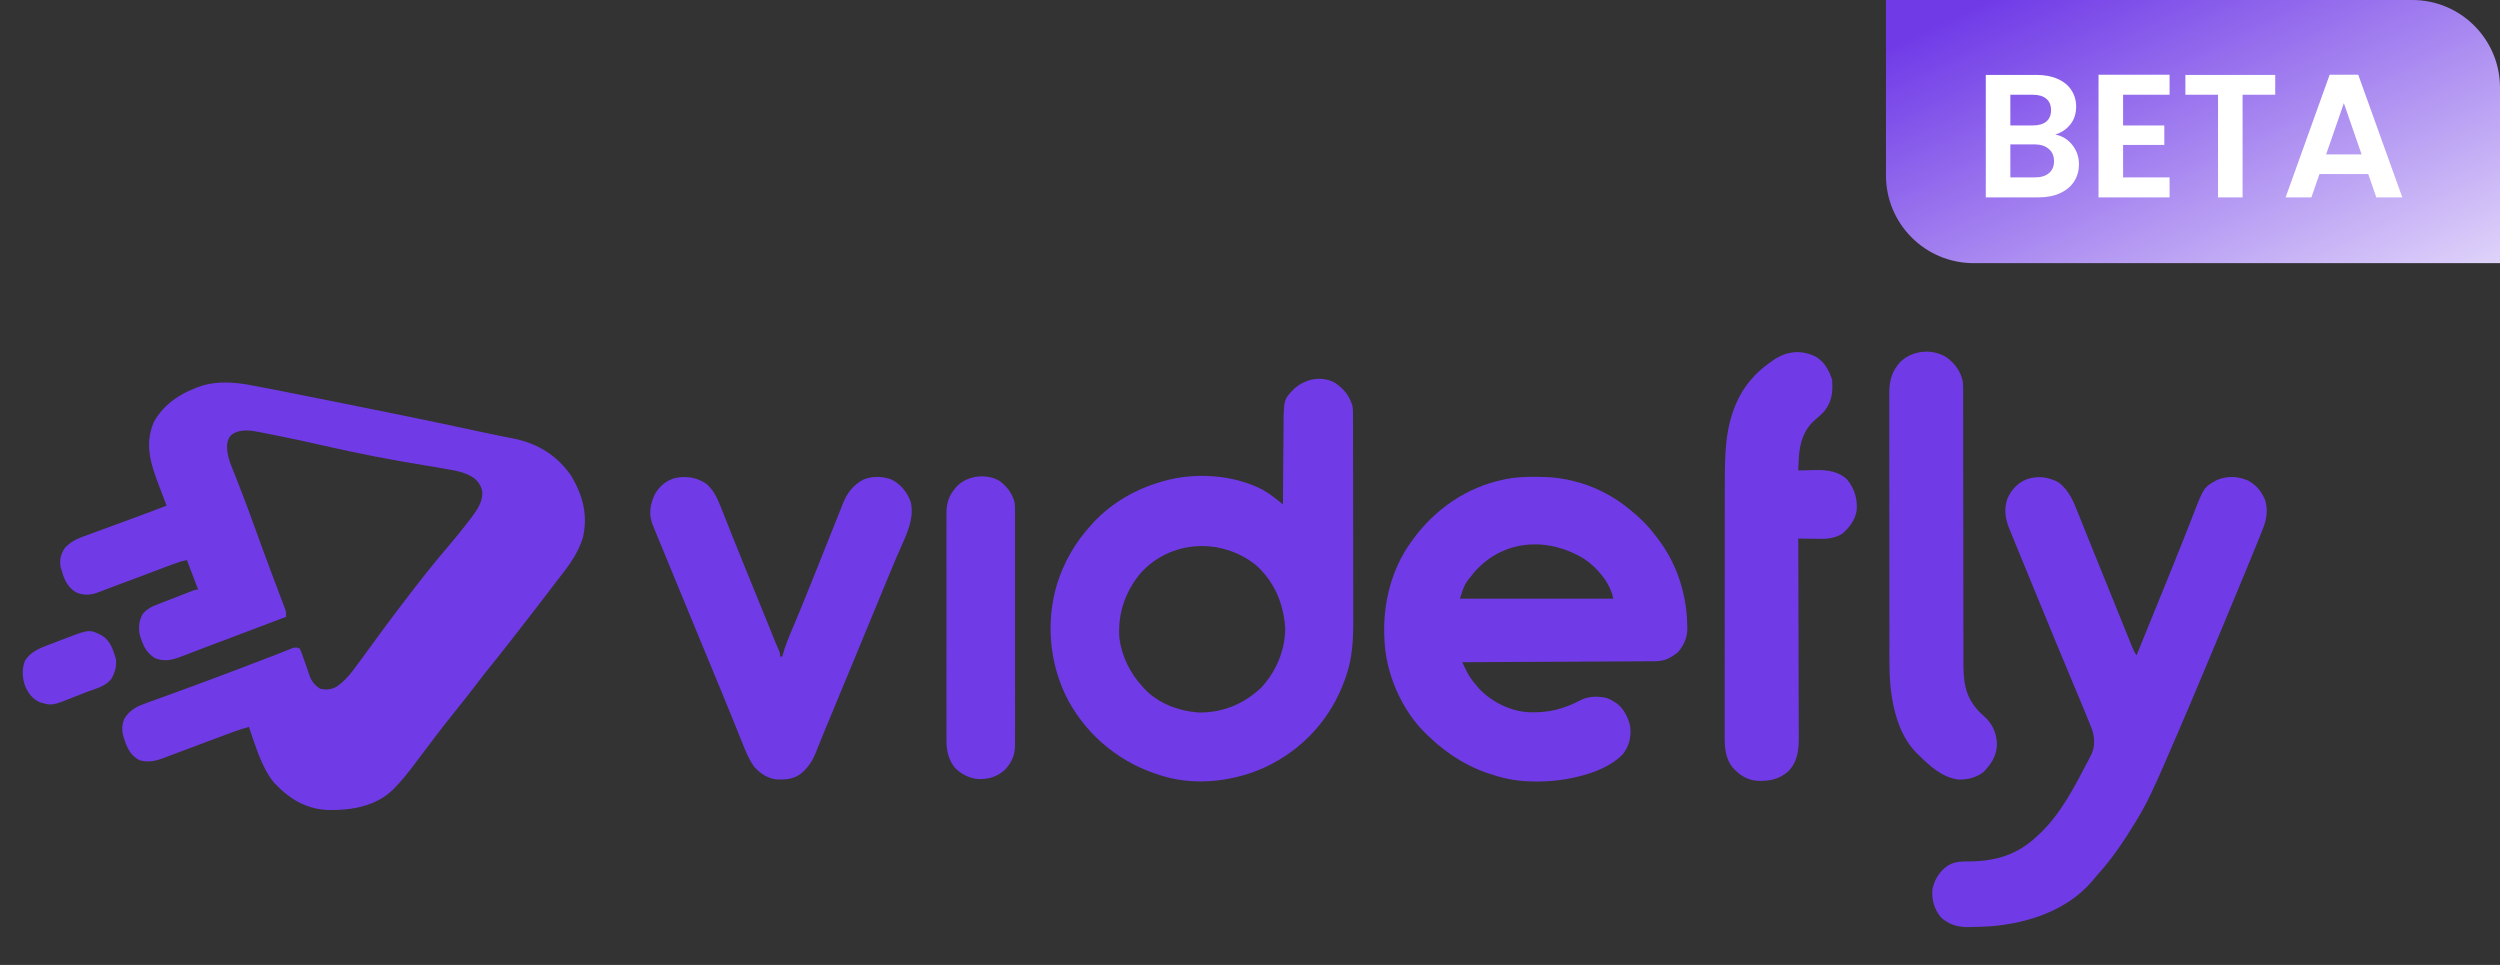
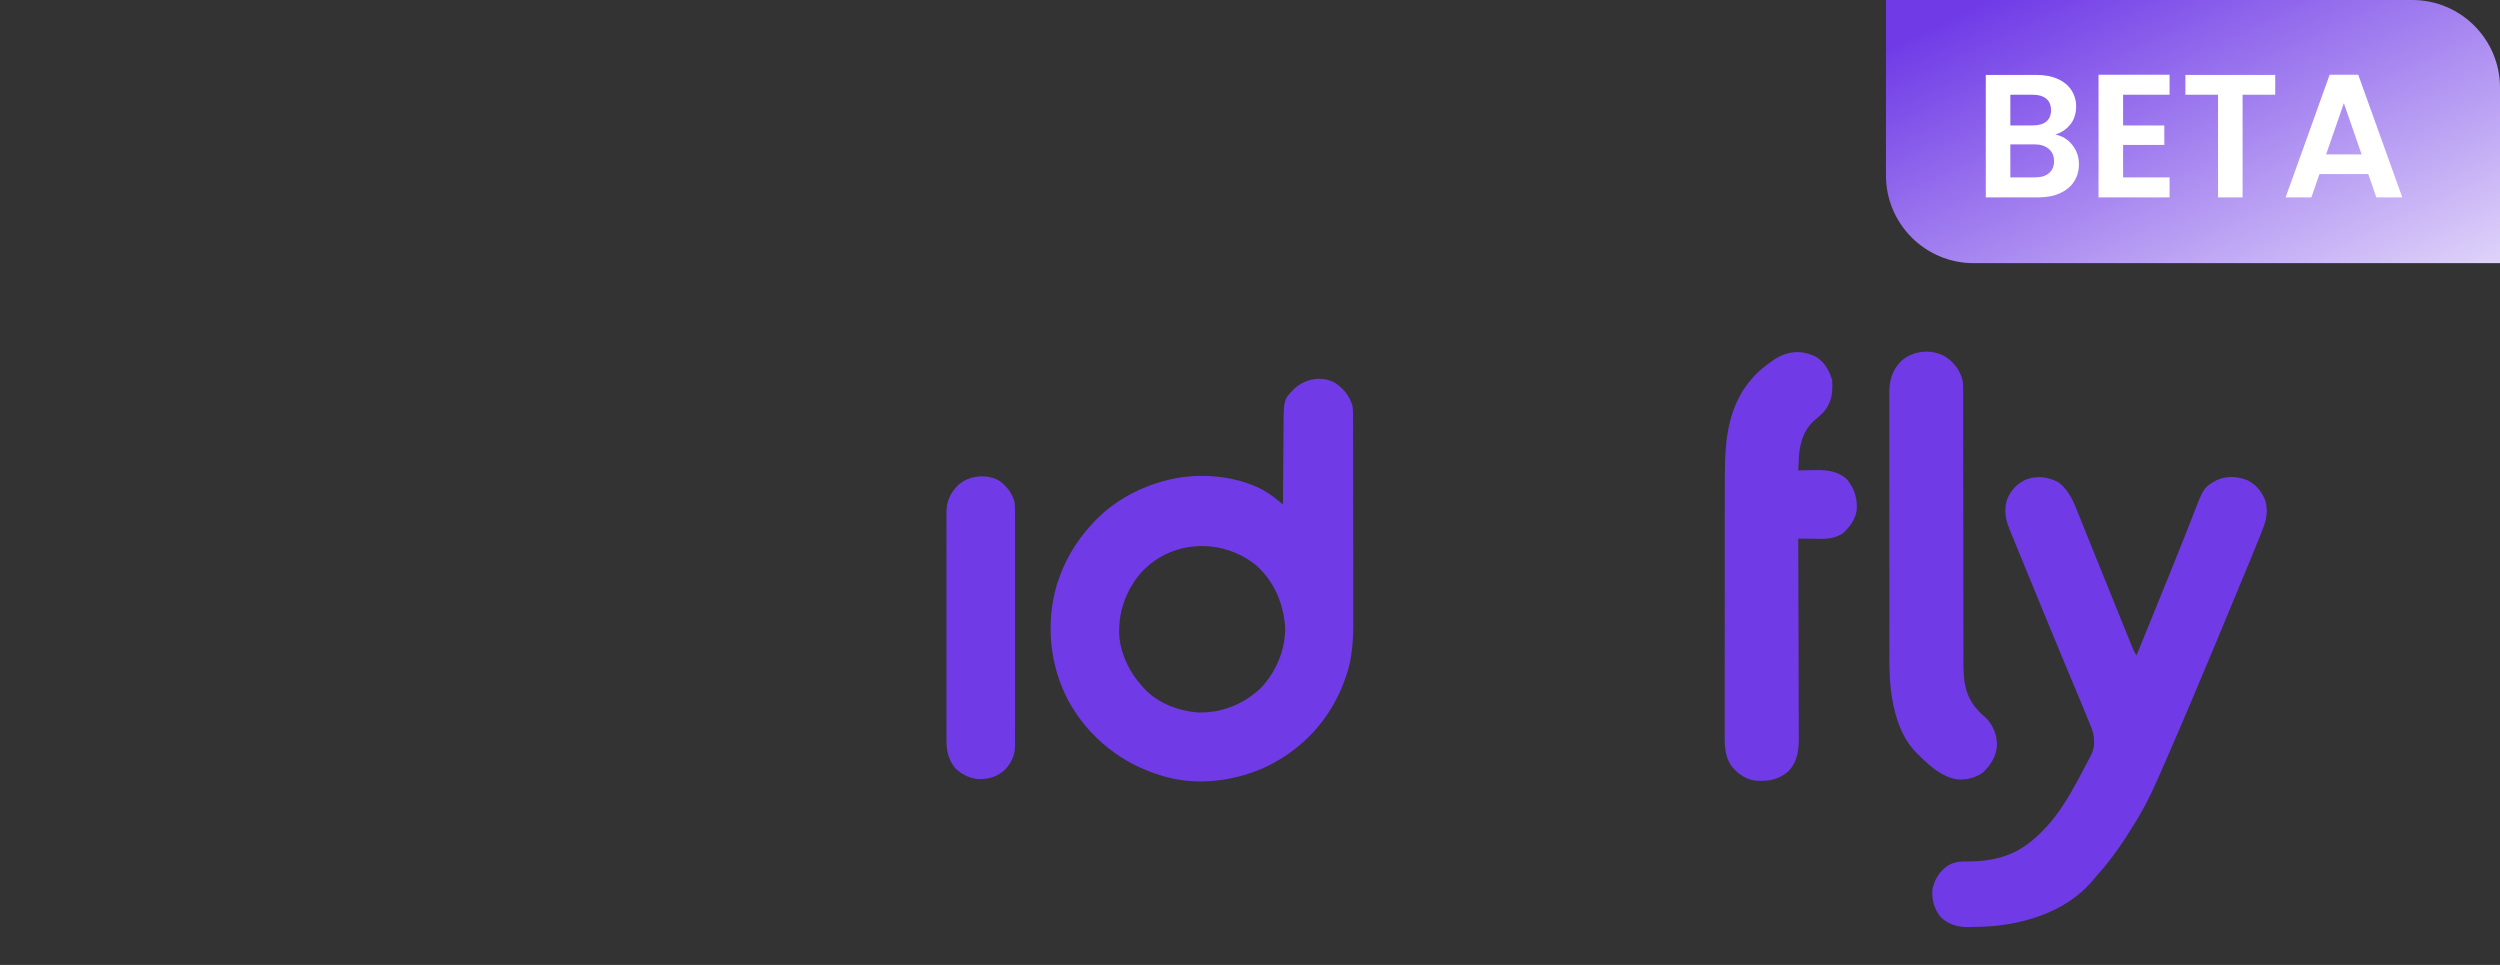
<svg xmlns="http://www.w3.org/2000/svg" width="114" height="44" viewBox="0 0 114 44" fill="none">
  <rect x="0" y="0" width="114" height="44" fill="#333333" stroke="none" />
-   <path d="M11.378 17.555C11.428 17.564 11.479 17.574 11.531 17.583C12.16 17.699 12.787 17.824 13.414 17.949C13.514 17.969 13.613 17.988 13.712 18.008C14.098 18.085 14.484 18.162 14.87 18.239C15.053 18.276 15.235 18.312 15.417 18.348C17.558 18.776 19.697 19.21 21.831 19.673C22.158 19.744 22.486 19.813 22.814 19.878C22.882 19.891 22.949 19.905 23.017 19.919C23.142 19.943 23.267 19.968 23.392 19.992C24.507 20.215 25.406 20.76 26.056 21.711C26.575 22.592 26.82 23.503 26.578 24.52C26.345 25.284 25.875 25.877 25.388 26.495C25.238 26.687 25.091 26.881 24.945 27.076C24.457 27.718 23.963 28.354 23.467 28.988C23.376 29.105 23.285 29.221 23.194 29.338C22.942 29.663 22.687 29.984 22.428 30.303C22.183 30.605 21.944 30.911 21.709 31.221C21.373 31.663 21.029 32.097 20.68 32.528C20.391 32.884 20.111 33.246 19.835 33.611C19.769 33.698 19.704 33.785 19.638 33.871C19.585 33.941 19.585 33.941 19.532 34.012C19.46 34.107 19.388 34.202 19.315 34.297C19.164 34.498 19.012 34.698 18.861 34.899C18.602 35.244 18.334 35.577 18.035 35.888C18 35.925 17.965 35.962 17.929 35.999C17.138 36.766 16.041 36.952 14.986 36.937C13.96 36.903 13.177 36.421 12.492 35.685C11.913 34.975 11.65 33.994 11.351 33.146C10.892 33.273 10.449 33.441 10.004 33.609C9.925 33.639 9.845 33.668 9.766 33.698C9.558 33.776 9.35 33.854 9.142 33.932C8.888 34.028 8.635 34.123 8.381 34.218C8.184 34.291 7.987 34.365 7.79 34.439C7.754 34.453 7.718 34.466 7.681 34.48C7.584 34.517 7.486 34.553 7.389 34.59C7.056 34.714 6.702 34.773 6.354 34.663C5.926 34.433 5.787 34.078 5.641 33.636C5.554 33.32 5.541 33.078 5.672 32.774C5.92 32.351 6.287 32.193 6.732 32.036C6.817 32.005 6.817 32.005 6.904 31.974C7.091 31.905 7.278 31.838 7.465 31.771C7.596 31.724 7.727 31.676 7.858 31.628C7.925 31.604 7.992 31.579 8.059 31.555C8.11 31.537 8.11 31.537 8.161 31.518C8.264 31.48 8.366 31.443 8.469 31.406C9.126 31.167 9.78 30.921 10.434 30.674C10.617 30.605 10.799 30.536 10.982 30.467C11.479 30.279 11.977 30.09 12.472 29.897C12.544 29.869 12.615 29.841 12.687 29.813C12.811 29.765 12.934 29.716 13.057 29.666C13.109 29.646 13.161 29.626 13.214 29.605C13.257 29.588 13.3 29.571 13.344 29.553C13.48 29.518 13.54 29.509 13.665 29.576C13.736 29.715 13.736 29.715 13.799 29.9C13.811 29.932 13.823 29.965 13.835 29.999C13.872 30.103 13.908 30.208 13.944 30.313C13.98 30.417 14.016 30.521 14.053 30.625C14.087 30.72 14.12 30.815 14.152 30.91C14.257 31.133 14.394 31.278 14.603 31.406C14.877 31.469 15.091 31.447 15.343 31.316C15.764 31.033 16.044 30.653 16.338 30.248C16.395 30.171 16.452 30.094 16.509 30.017C16.662 29.81 16.813 29.602 16.965 29.394C17.401 28.794 17.839 28.197 18.292 27.609C18.355 27.526 18.419 27.444 18.482 27.36C19.091 26.562 19.709 25.769 20.362 25.006C20.736 24.57 21.098 24.126 21.445 23.667C21.471 23.634 21.497 23.6 21.523 23.565C21.774 23.231 22.014 22.869 21.994 22.435C21.943 22.147 21.816 21.956 21.586 21.779C21.274 21.579 20.95 21.495 20.588 21.429C20.552 21.422 20.516 21.416 20.479 21.409C20.166 21.351 19.851 21.299 19.536 21.248C17.921 20.986 16.314 20.68 14.72 20.311C14.048 20.156 13.374 20.011 12.698 19.876C12.594 19.856 12.489 19.835 12.385 19.813C12.24 19.784 12.094 19.755 11.949 19.727C11.906 19.718 11.864 19.709 11.82 19.7C11.407 19.621 10.989 19.562 10.612 19.784C10.439 19.916 10.39 20.055 10.356 20.267C10.327 20.736 10.501 21.127 10.672 21.554C10.748 21.745 10.822 21.936 10.897 22.127C10.936 22.229 10.976 22.331 11.015 22.432C11.237 23.001 11.445 23.575 11.653 24.149C11.894 24.815 12.137 25.479 12.386 26.142C12.408 26.199 12.429 26.257 12.452 26.316C12.556 26.593 12.66 26.87 12.765 27.148C12.803 27.247 12.84 27.346 12.878 27.445C12.895 27.491 12.912 27.536 12.93 27.582C12.946 27.624 12.961 27.666 12.977 27.709C12.998 27.763 12.998 27.763 13.019 27.818C13.047 27.92 13.047 27.92 13.047 28.127C12.591 28.299 12.135 28.471 11.679 28.644C11.467 28.724 11.255 28.804 11.043 28.884C10.961 28.915 10.879 28.946 10.797 28.977C10.756 28.993 10.716 29.008 10.674 29.024C10.47 29.101 10.265 29.178 10.061 29.255C10.02 29.27 9.98 29.285 9.939 29.3C9.858 29.331 9.778 29.361 9.698 29.391C9.467 29.478 9.237 29.566 9.007 29.655C8.866 29.709 8.725 29.763 8.583 29.816C8.488 29.853 8.393 29.89 8.297 29.928C7.878 30.087 7.494 30.194 7.067 30.009C6.645 29.761 6.491 29.361 6.363 28.903C6.314 28.573 6.344 28.306 6.499 28.011C6.707 27.741 6.982 27.637 7.289 27.519C7.333 27.501 7.377 27.484 7.423 27.466C7.567 27.41 7.71 27.354 7.854 27.299C7.956 27.259 8.057 27.22 8.158 27.18C8.256 27.142 8.354 27.104 8.452 27.066C8.499 27.048 8.545 27.03 8.593 27.011C8.636 26.995 8.679 26.978 8.724 26.961C8.781 26.939 8.781 26.939 8.839 26.916C8.934 26.885 8.934 26.885 9.037 26.885C8.867 26.441 8.697 25.997 8.523 25.54C8.304 25.584 8.12 25.64 7.912 25.718C7.878 25.731 7.843 25.744 7.808 25.757C7.694 25.8 7.581 25.843 7.468 25.885C7.388 25.915 7.309 25.945 7.229 25.974C7.021 26.053 6.812 26.131 6.603 26.21C6.392 26.289 6.181 26.368 5.969 26.447C5.695 26.55 5.42 26.653 5.145 26.757C5.076 26.783 5.007 26.809 4.937 26.835C4.764 26.9 4.591 26.966 4.419 27.032C4.103 27.148 3.773 27.148 3.464 27.008C3.024 26.745 2.895 26.33 2.764 25.85C2.705 25.51 2.778 25.253 2.969 24.971C3.291 24.625 3.696 24.5 4.128 24.345C4.207 24.316 4.285 24.287 4.364 24.257C4.57 24.181 4.777 24.105 4.984 24.03C5.192 23.954 5.4 23.877 5.608 23.801C5.843 23.714 6.078 23.627 6.313 23.541C6.743 23.384 7.171 23.223 7.597 23.056C7.579 23.01 7.562 22.964 7.543 22.916C7.484 22.761 7.425 22.607 7.367 22.452C7.341 22.384 7.315 22.316 7.289 22.247C6.905 21.247 6.558 20.296 7.015 19.248C7.496 18.366 8.352 17.862 9.275 17.567C9.955 17.382 10.691 17.426 11.378 17.555Z" fill="#703BE7" />
  <path d="M60.868 17.452C61.273 17.722 61.511 18.017 61.667 18.485C61.701 18.666 61.697 18.846 61.697 19.029C61.697 19.094 61.697 19.094 61.698 19.16C61.698 19.304 61.698 19.448 61.698 19.592C61.699 19.696 61.699 19.799 61.699 19.902C61.7 20.184 61.7 20.465 61.7 20.746C61.7 20.922 61.701 21.098 61.701 21.274C61.702 21.826 61.702 22.378 61.702 22.929C61.703 23.564 61.703 24.199 61.705 24.834C61.706 25.326 61.706 25.817 61.707 26.309C61.707 26.602 61.707 26.895 61.708 27.189C61.709 27.465 61.709 27.742 61.708 28.018C61.708 28.119 61.709 28.22 61.709 28.32C61.713 29.176 61.663 30.045 61.372 30.857C61.356 30.901 61.341 30.946 61.325 30.992C60.689 32.775 59.416 34.164 57.722 34.971C56.342 35.61 54.635 35.838 53.154 35.423C53.113 35.411 53.071 35.4 53.028 35.388C51.186 34.854 49.656 33.655 48.722 31.962C47.864 30.343 47.676 28.425 48.191 26.665C48.516 25.626 49.029 24.735 49.761 23.936C49.827 23.863 49.827 23.863 49.895 23.788C50.725 22.914 51.797 22.301 52.949 21.97C53.004 21.954 53.004 21.954 53.059 21.937C54.495 21.531 56.248 21.639 57.577 22.332C57.912 22.523 58.208 22.757 58.502 23.005C58.502 22.953 58.503 22.901 58.503 22.848C58.506 22.358 58.51 21.868 58.514 21.378C58.516 21.126 58.518 20.874 58.52 20.622C58.521 20.378 58.523 20.134 58.526 19.891C58.527 19.799 58.527 19.706 58.528 19.613C58.533 18.217 58.533 18.217 59.016 17.727C59.517 17.277 60.251 17.117 60.868 17.452ZM51.99 26.16C51.294 27.007 50.96 28.009 51.046 29.11C51.152 29.922 51.528 30.683 52.075 31.284C52.117 31.333 52.117 31.333 52.161 31.383C52.787 32.064 53.721 32.416 54.622 32.488C55.716 32.518 56.708 32.114 57.504 31.365C58.191 30.628 58.605 29.657 58.605 28.645C58.535 27.528 58.117 26.532 57.279 25.773C55.686 24.5 53.365 24.61 51.99 26.16Z" fill="#703BE7" />
-   <path d="M69.994 21.743C70.048 21.743 70.048 21.743 70.103 21.743C70.712 21.745 71.283 21.803 71.871 21.97C71.967 21.995 71.967 21.995 72.066 22.021C72.859 22.256 73.65 22.683 74.287 23.211C74.315 23.234 74.343 23.257 74.372 23.28C74.79 23.619 75.147 23.967 75.47 24.401C75.503 24.442 75.535 24.483 75.569 24.525C76.09 25.195 76.493 26.011 76.704 26.833C76.714 26.871 76.724 26.909 76.734 26.948C76.864 27.461 76.93 27.965 76.938 28.496C76.94 28.544 76.941 28.592 76.943 28.642C76.94 29.067 76.801 29.394 76.534 29.721C76.186 30.006 75.917 30.151 75.464 30.153C75.407 30.154 75.407 30.154 75.35 30.154C75.224 30.155 75.098 30.155 74.972 30.155C74.882 30.156 74.792 30.157 74.701 30.157C74.456 30.159 74.211 30.16 73.966 30.161C73.71 30.162 73.454 30.163 73.198 30.165C72.713 30.167 72.227 30.169 71.742 30.172C71.19 30.174 70.638 30.177 70.085 30.18C68.949 30.186 67.813 30.191 66.677 30.197C66.725 30.295 66.773 30.393 66.821 30.492C66.847 30.547 66.874 30.601 66.901 30.658C67.024 30.89 67.174 31.086 67.346 31.283C67.391 31.336 67.391 31.336 67.436 31.389C68 32.003 68.882 32.437 69.717 32.479C70.631 32.509 71.306 32.336 72.12 31.905C72.47 31.739 72.923 31.741 73.293 31.836C73.41 31.885 73.512 31.939 73.619 32.008C73.651 32.028 73.683 32.048 73.716 32.069C74.046 32.312 74.264 32.744 74.339 33.146C74.385 33.61 74.293 34.019 74.004 34.388C73.471 34.942 72.657 35.25 71.922 35.423C71.888 35.431 71.854 35.439 71.819 35.448C70.766 35.693 69.418 35.721 68.374 35.423C68.333 35.411 68.292 35.4 68.25 35.388C67.059 35.047 66.085 34.465 65.186 33.612C65.148 33.577 65.11 33.542 65.071 33.506C63.914 32.404 63.181 30.712 63.129 29.11C63.127 29.047 63.124 28.983 63.121 28.918C63.08 27.465 63.463 25.953 64.312 24.764C64.366 24.686 64.366 24.686 64.422 24.607C65.436 23.217 66.887 22.211 68.58 21.866C68.647 21.852 68.647 21.852 68.716 21.838C69.141 21.757 69.561 21.742 69.994 21.743ZM67.216 26.103C66.775 26.65 66.775 26.65 66.574 27.299C68.882 27.299 71.19 27.299 73.567 27.299C73.421 26.561 72.838 25.889 72.227 25.476C70.578 24.472 68.539 24.584 67.216 26.103Z" fill="#703BE7" />
  <path d="M93.885 22.005C94.373 22.401 94.556 22.88 94.781 23.451C94.819 23.544 94.857 23.637 94.894 23.73C94.976 23.932 95.057 24.134 95.137 24.336C95.271 24.672 95.407 25.007 95.543 25.342C95.59 25.459 95.638 25.576 95.685 25.693C95.721 25.78 95.721 25.78 95.757 25.87C95.877 26.165 95.996 26.461 96.116 26.756C96.139 26.814 96.163 26.872 96.187 26.932C96.304 27.221 96.42 27.509 96.537 27.798C96.646 28.068 96.755 28.337 96.864 28.607C96.904 28.707 96.945 28.806 96.985 28.906C97.04 29.043 97.095 29.179 97.151 29.316C97.167 29.356 97.183 29.396 97.2 29.438C97.265 29.599 97.33 29.741 97.426 29.886C98.049 28.357 98.049 28.357 98.669 26.827C98.775 26.566 98.882 26.304 98.988 26.043C99.191 25.545 99.392 25.047 99.588 24.546C99.679 24.313 99.772 24.081 99.864 23.848C99.907 23.738 99.95 23.627 99.993 23.516C100.493 22.22 100.493 22.22 101.09 21.889C101.554 21.694 102.022 21.713 102.486 21.901C102.876 22.1 103.117 22.397 103.288 22.797C103.42 23.218 103.369 23.642 103.212 24.046C103.198 24.081 103.185 24.116 103.171 24.152C103.125 24.27 103.078 24.388 103.031 24.505C103.006 24.567 103.006 24.567 102.981 24.63C102.849 24.957 102.715 25.282 102.581 25.608C102.538 25.712 102.495 25.817 102.452 25.922C102.031 26.943 101.608 27.962 101.183 28.98C101.13 29.106 101.078 29.232 101.026 29.357C100.285 31.136 99.535 32.911 98.764 34.676C98.724 34.769 98.684 34.861 98.644 34.953C98.283 35.781 97.912 36.614 97.439 37.386C97.414 37.427 97.389 37.469 97.363 37.511C96.844 38.362 96.299 39.173 95.628 39.911C95.546 40.003 95.468 40.096 95.392 40.193C94.256 41.511 92.492 42.093 90.818 42.234C90.508 42.256 90.198 42.267 89.887 42.272C89.837 42.273 89.786 42.275 89.734 42.276C89.271 42.277 88.852 42.152 88.507 41.831C88.198 41.457 88.077 41.022 88.12 40.545C88.221 40.087 88.45 39.722 88.839 39.459C89.178 39.264 89.507 39.283 89.89 39.281C91.039 39.254 91.995 38.966 92.85 38.165C92.899 38.12 92.948 38.076 92.998 38.03C93.957 37.132 94.576 35.915 95.18 34.763C95.204 34.718 95.228 34.672 95.252 34.626C95.284 34.563 95.284 34.563 95.318 34.498C95.336 34.462 95.355 34.425 95.375 34.388C95.545 34.008 95.516 33.59 95.378 33.205C95.333 33.093 95.288 32.982 95.241 32.871C95.216 32.809 95.191 32.747 95.165 32.683C95.095 32.511 95.024 32.34 94.953 32.169C94.906 32.057 94.86 31.946 94.813 31.834C94.662 31.47 94.509 31.105 94.356 30.741C94.118 30.175 93.883 29.609 93.65 29.042C93.623 28.976 93.623 28.976 93.596 28.909C93.522 28.731 93.449 28.552 93.376 28.374C93.247 28.062 93.118 27.749 92.99 27.437C92.616 26.532 92.243 25.625 91.873 24.718C91.846 24.652 91.846 24.652 91.819 24.585C91.768 24.462 91.718 24.338 91.668 24.214C91.653 24.178 91.638 24.141 91.622 24.103C91.439 23.653 91.372 23.205 91.539 22.733C91.73 22.318 92.009 22.015 92.435 21.848C92.952 21.684 93.41 21.747 93.885 22.005Z" fill="#703BE7" />
-   <path d="M32.179 22.039C32.53 22.319 32.713 22.719 32.873 23.13C32.889 23.172 32.906 23.213 32.923 23.256C32.959 23.345 32.994 23.435 33.029 23.524C33.105 23.718 33.183 23.912 33.26 24.105C33.3 24.206 33.34 24.308 33.381 24.41C33.592 24.941 33.807 25.47 34.023 26C34.061 26.093 34.099 26.187 34.137 26.281C34.195 26.423 34.253 26.564 34.31 26.706C34.456 27.065 34.602 27.423 34.748 27.781C34.79 27.886 34.833 27.991 34.876 28.096C34.937 28.248 34.999 28.4 35.06 28.551C35.117 28.69 35.173 28.829 35.229 28.968C35.254 29.029 35.254 29.029 35.279 29.091C35.295 29.129 35.311 29.168 35.327 29.207C35.349 29.261 35.349 29.261 35.371 29.317C35.413 29.419 35.458 29.52 35.503 29.621C35.569 29.783 35.569 29.783 35.569 29.939C35.603 29.939 35.636 29.939 35.672 29.939C35.679 29.911 35.686 29.883 35.694 29.854C35.802 29.464 35.954 29.097 36.111 28.725C36.198 28.519 36.284 28.313 36.37 28.107C36.388 28.062 36.407 28.018 36.425 27.973C36.624 27.496 36.816 27.016 37.009 26.536C37.07 26.384 37.131 26.232 37.192 26.08C37.39 25.587 37.587 25.093 37.783 24.6C37.876 24.367 37.969 24.134 38.062 23.901C38.107 23.79 38.151 23.678 38.196 23.567C38.257 23.411 38.319 23.256 38.382 23.101C38.399 23.055 38.417 23.009 38.436 22.962C38.636 22.468 38.903 22.12 39.374 21.867C39.778 21.704 40.221 21.716 40.632 21.855C41.073 22.071 41.371 22.442 41.533 22.902C41.726 23.745 41.225 24.588 40.907 25.346C40.86 25.457 40.814 25.569 40.768 25.68C40.673 25.905 40.579 26.131 40.485 26.356C40.311 26.774 40.138 27.193 39.966 27.612C39.636 28.415 39.304 29.217 38.972 30.019C38.951 30.071 38.929 30.122 38.907 30.175C38.754 30.545 38.601 30.914 38.448 31.284C38.285 31.677 38.122 32.071 37.959 32.464C37.894 32.621 37.83 32.777 37.765 32.933C37.745 32.982 37.724 33.031 37.703 33.081C37.664 33.176 37.625 33.271 37.585 33.366C37.495 33.585 37.405 33.804 37.317 34.024C37.301 34.065 37.285 34.105 37.268 34.146C37.238 34.22 37.209 34.294 37.18 34.369C37.064 34.658 36.915 34.89 36.7 35.113C36.675 35.139 36.649 35.165 36.623 35.192C36.272 35.519 35.894 35.556 35.435 35.544C35.007 35.501 34.669 35.279 34.386 34.958C34.207 34.697 34.07 34.43 33.955 34.136C33.931 34.079 33.931 34.079 33.908 34.02C33.874 33.937 33.841 33.854 33.808 33.771C33.736 33.592 33.664 33.413 33.592 33.234C33.554 33.14 33.516 33.046 33.478 32.952C33.277 32.452 33.072 31.953 32.866 31.455C32.829 31.366 32.792 31.277 32.755 31.187C32.504 30.578 32.252 29.968 31.999 29.359C31.65 28.517 31.303 27.674 30.956 26.832C30.819 26.499 30.682 26.166 30.544 25.832C30.485 25.688 30.425 25.543 30.366 25.399C30.328 25.307 30.29 25.215 30.252 25.123C30.152 24.881 30.052 24.64 29.953 24.398C29.917 24.309 29.881 24.221 29.844 24.133C29.826 24.088 29.807 24.043 29.788 23.996C29.773 23.96 29.758 23.923 29.743 23.886C29.576 23.403 29.65 22.993 29.861 22.539C30.074 22.165 30.367 21.921 30.78 21.799C31.281 21.698 31.743 21.759 32.179 22.039Z" fill="#703BE7" />
  <path d="M82.823 16.279C83.212 16.531 83.399 16.88 83.543 17.314C83.587 17.879 83.538 18.329 83.17 18.772C83.045 18.907 82.913 19.024 82.771 19.141C82.258 19.585 82.082 20.151 82.031 20.812C82.017 21.025 82.007 21.239 82 21.453C82.059 21.451 82.059 21.451 82.118 21.45C82.299 21.445 82.479 21.443 82.659 21.44C82.72 21.438 82.782 21.437 82.845 21.435C83.351 21.429 83.853 21.503 84.233 21.87C84.569 22.291 84.707 22.75 84.664 23.283C84.593 23.717 84.333 24.051 84.01 24.336C83.593 24.593 83.198 24.576 82.72 24.567C82.65 24.567 82.58 24.566 82.51 24.565C82.34 24.563 82.17 24.561 82 24.558C82 24.608 82 24.657 82.001 24.709C82.005 25.925 82.008 27.14 82.011 28.356C82.012 28.944 82.013 29.532 82.016 30.12C82.017 30.632 82.019 31.145 82.019 31.657C82.02 31.928 82.02 32.2 82.022 32.471C82.023 32.727 82.023 32.982 82.023 33.238C82.023 33.331 82.024 33.425 82.025 33.519C82.029 34.148 82.002 34.697 81.545 35.174C81.105 35.551 80.666 35.632 80.105 35.602C79.648 35.561 79.328 35.343 79.018 35.01C78.667 34.579 78.642 34.072 78.645 33.535C78.645 33.483 78.645 33.431 78.645 33.377C78.644 33.204 78.645 33.031 78.645 32.857C78.645 32.732 78.645 32.607 78.645 32.482C78.645 32.179 78.645 31.876 78.645 31.572C78.646 31.218 78.646 30.864 78.646 30.509C78.646 29.877 78.646 29.244 78.647 28.611C78.648 27.999 78.648 27.386 78.648 26.774C78.648 26.737 78.648 26.699 78.648 26.66C78.648 26.623 78.648 26.585 78.648 26.546C78.648 25.847 78.648 25.148 78.649 24.449C78.649 24.203 78.649 23.957 78.649 23.711C78.649 23.378 78.65 23.046 78.65 22.713C78.65 22.592 78.65 22.471 78.65 22.349C78.65 21.8 78.652 21.252 78.68 20.704C78.682 20.666 78.684 20.628 78.686 20.589C78.755 19.389 79.076 18.17 79.892 17.262C79.925 17.224 79.958 17.186 79.992 17.147C80.226 16.894 80.486 16.69 80.766 16.492C80.799 16.468 80.833 16.444 80.868 16.419C81.475 16.003 82.16 15.933 82.823 16.279Z" fill="#703BE7" />
  <path d="M88.736 16.279C89.14 16.562 89.41 16.927 89.507 17.417C89.522 17.604 89.521 17.791 89.52 17.978C89.52 18.034 89.52 18.09 89.52 18.148C89.521 18.336 89.521 18.523 89.52 18.711C89.52 18.845 89.521 18.98 89.521 19.114C89.521 19.404 89.521 19.694 89.521 19.983C89.521 20.403 89.522 20.823 89.522 21.242C89.524 21.924 89.525 22.606 89.525 23.288C89.526 23.328 89.526 23.369 89.526 23.411C89.526 23.989 89.526 24.568 89.527 25.146C89.527 25.186 89.527 25.227 89.527 25.269C89.527 25.31 89.527 25.35 89.527 25.392C89.527 26.071 89.528 26.75 89.529 27.429C89.531 27.847 89.531 28.265 89.53 28.683C89.53 29.005 89.531 29.325 89.532 29.646C89.532 29.778 89.532 29.909 89.531 30.04C89.528 31.032 89.562 31.75 90.282 32.484C90.393 32.594 90.505 32.7 90.622 32.804C90.922 33.147 91.069 33.558 91.061 34.014C91.014 34.514 90.79 34.852 90.449 35.203C90.117 35.46 89.702 35.565 89.289 35.546C88.56 35.446 88.012 34.937 87.502 34.44C87.462 34.401 87.422 34.363 87.381 34.323C86.73 33.645 86.438 32.764 86.281 31.853C86.275 31.819 86.269 31.784 86.263 31.749C86.136 30.933 86.157 30.099 86.157 29.276C86.157 29.148 86.157 29.02 86.157 28.892C86.156 28.583 86.156 28.274 86.156 27.965C86.156 27.713 86.156 27.462 86.156 27.211C86.156 26.497 86.155 25.782 86.155 25.068C86.155 25.029 86.155 24.991 86.155 24.952C86.155 24.913 86.155 24.875 86.155 24.835C86.155 24.212 86.155 23.588 86.154 22.964C86.153 22.322 86.153 21.68 86.153 21.038C86.153 20.679 86.153 20.319 86.152 19.959C86.152 19.621 86.152 19.283 86.152 18.945C86.152 18.821 86.152 18.698 86.152 18.574C86.151 18.404 86.152 18.235 86.152 18.066C86.152 18.017 86.152 17.968 86.151 17.918C86.154 17.344 86.27 16.928 86.658 16.498C87.211 15.975 88.084 15.886 88.736 16.279Z" fill="#703BE7" />
  <path d="M45.587 21.934C45.926 22.196 46.148 22.483 46.265 22.901C46.285 23.061 46.285 23.22 46.284 23.382C46.285 23.452 46.285 23.452 46.285 23.523C46.285 23.679 46.285 23.835 46.285 23.991C46.285 24.103 46.285 24.215 46.285 24.327C46.286 24.631 46.286 24.934 46.285 25.238C46.285 25.556 46.285 25.874 46.285 26.192C46.286 26.726 46.285 27.261 46.285 27.795C46.284 28.412 46.284 29.029 46.285 29.646C46.286 30.177 46.286 30.707 46.285 31.237C46.285 31.554 46.285 31.87 46.286 32.187C46.286 32.484 46.286 32.782 46.285 33.08C46.285 33.189 46.285 33.298 46.285 33.407C46.285 33.556 46.285 33.705 46.284 33.855C46.285 33.919 46.285 33.919 46.285 33.985C46.281 34.444 46.131 34.775 45.817 35.109C45.468 35.422 45.082 35.537 44.619 35.526C44.21 35.493 43.837 35.307 43.547 35.016C43.246 34.64 43.156 34.227 43.16 33.753C43.16 33.707 43.159 33.661 43.159 33.614C43.158 33.461 43.159 33.309 43.16 33.156C43.159 33.046 43.159 32.936 43.159 32.826C43.158 32.528 43.158 32.231 43.159 31.933C43.159 31.621 43.159 31.309 43.158 30.997C43.158 30.473 43.159 29.949 43.159 29.425C43.16 28.82 43.16 28.215 43.159 27.61C43.158 27.09 43.158 26.57 43.159 26.05C43.159 25.739 43.159 25.429 43.158 25.119C43.158 24.827 43.158 24.535 43.159 24.243C43.159 24.136 43.159 24.029 43.159 23.922C43.158 23.776 43.159 23.63 43.16 23.483C43.16 23.441 43.159 23.399 43.159 23.356C43.164 22.843 43.326 22.502 43.676 22.133C44.167 21.676 45.006 21.585 45.587 21.934Z" fill="#703BE7" />
-   <path d="M4.67 28.994C5.039 29.233 5.16 29.635 5.283 30.041C5.328 30.375 5.242 30.679 5.071 30.967C4.801 31.296 4.371 31.404 3.984 31.542C3.832 31.598 3.682 31.659 3.532 31.72C2.372 32.19 2.372 32.19 1.819 32.022C1.485 31.878 1.303 31.628 1.154 31.306C1.016 30.931 0.985 30.496 1.144 30.122C1.374 29.753 1.761 29.574 2.154 29.427C2.22 29.402 2.22 29.402 2.287 29.377C2.379 29.341 2.471 29.307 2.563 29.272C2.702 29.22 2.841 29.166 2.98 29.112C4.086 28.69 4.086 28.69 4.67 28.994Z" fill="#703BE7" />
  <path d="M81.949 35.423C82.103 35.474 82.103 35.474 82.103 35.474L81.949 35.423Z" fill="white" />
  <path d="M86 0H110C112.209 0 114 1.791 114 4V12H90C87.791 12 86 10.209 86 8V0Z" fill="url(#paint0_linear_9594_21822)" />
  <path d="M93.72 6.136C94.035 6.195 94.293 6.352 94.496 6.608C94.699 6.864 94.8 7.157 94.8 7.488C94.8 7.787 94.725 8.051 94.576 8.28C94.432 8.504 94.221 8.68 93.944 8.808C93.667 8.936 93.339 9 92.96 9H90.552V3.416H92.856C93.235 3.416 93.56 3.477 93.832 3.6C94.109 3.723 94.317 3.893 94.456 4.112C94.6 4.331 94.672 4.579 94.672 4.856C94.672 5.181 94.584 5.453 94.408 5.672C94.237 5.891 94.008 6.045 93.72 6.136ZM91.672 5.72H92.696C92.963 5.72 93.168 5.661 93.312 5.544C93.456 5.421 93.528 5.248 93.528 5.024C93.528 4.8 93.456 4.627 93.312 4.504C93.168 4.381 92.963 4.32 92.696 4.32H91.672V5.72ZM92.8 8.088C93.072 8.088 93.283 8.024 93.432 7.896C93.587 7.768 93.664 7.587 93.664 7.352C93.664 7.112 93.584 6.925 93.424 6.792C93.264 6.653 93.048 6.584 92.776 6.584H91.672V8.088H92.8ZM96.813 4.32V5.72H98.693V6.608H96.813V8.088H98.933V9H95.693V3.408H98.933V4.32H96.813ZM103.75 3.416V4.32H102.262V9H101.142V4.32H99.654V3.416H103.75ZM107.992 7.936H105.768L105.4 9H104.224L106.232 3.408H107.536L109.544 9H108.36L107.992 7.936ZM107.688 7.04L106.88 4.704L106.072 7.04H107.688Z" fill="white" />
  <defs>
    <linearGradient id="paint0_linear_9594_21822" x1="87.219" y1="1.667" x2="98.671" y2="25.909" gradientUnits="userSpaceOnUse">
      <stop stop-color="#703BE7" />
      <stop offset="1" stop-color="white" />
    </linearGradient>
  </defs>
</svg>